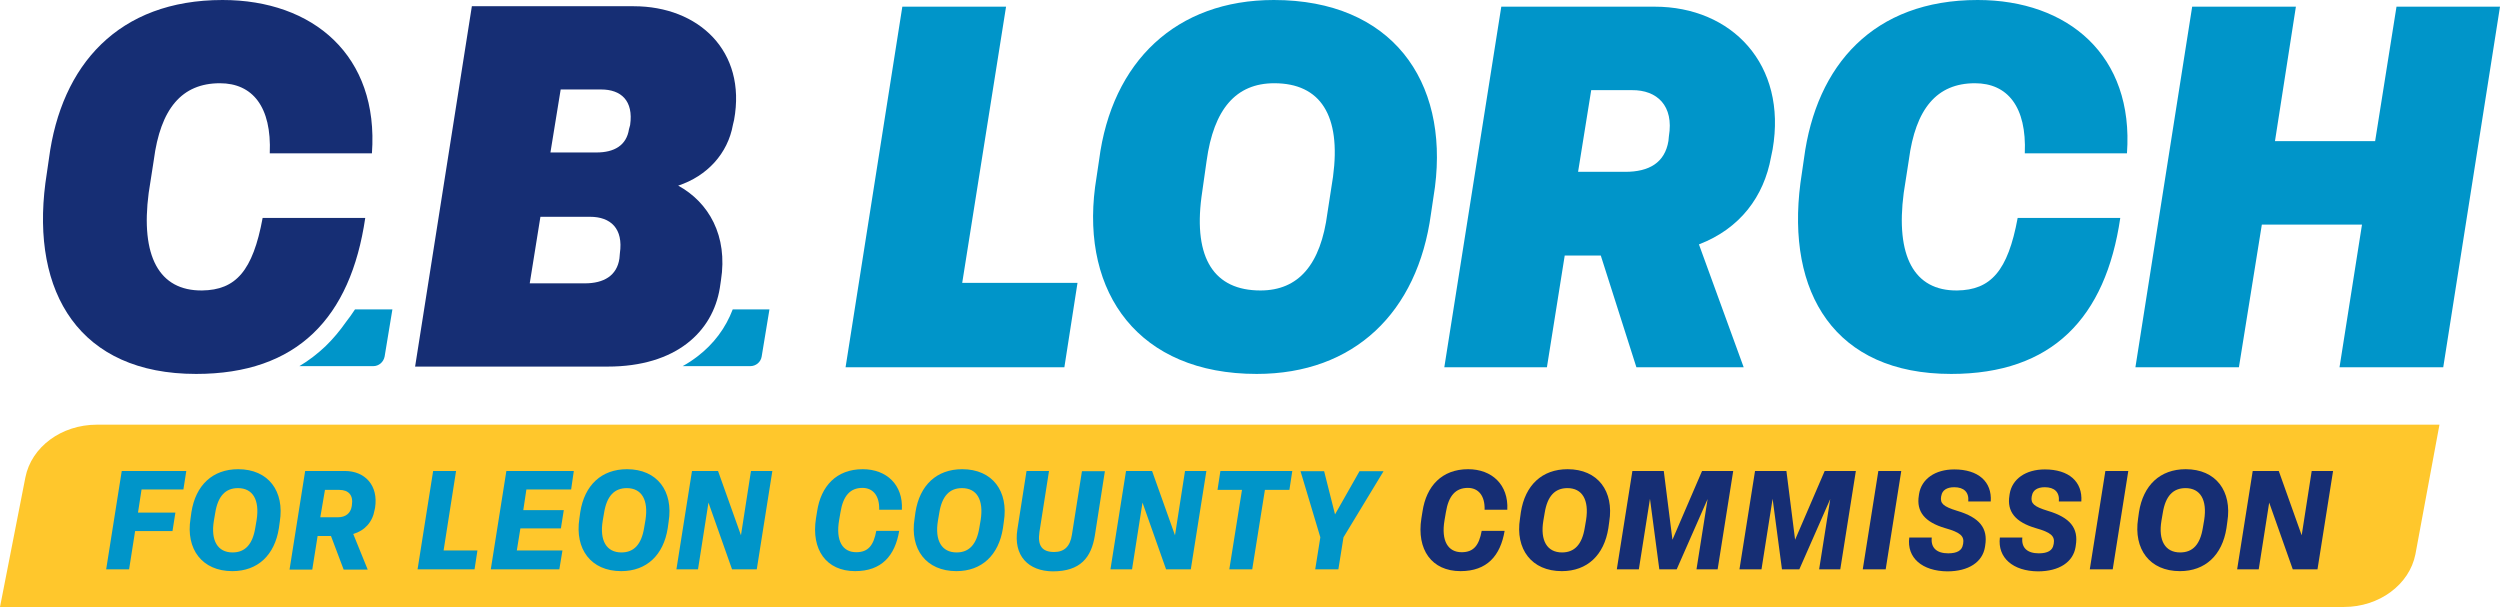
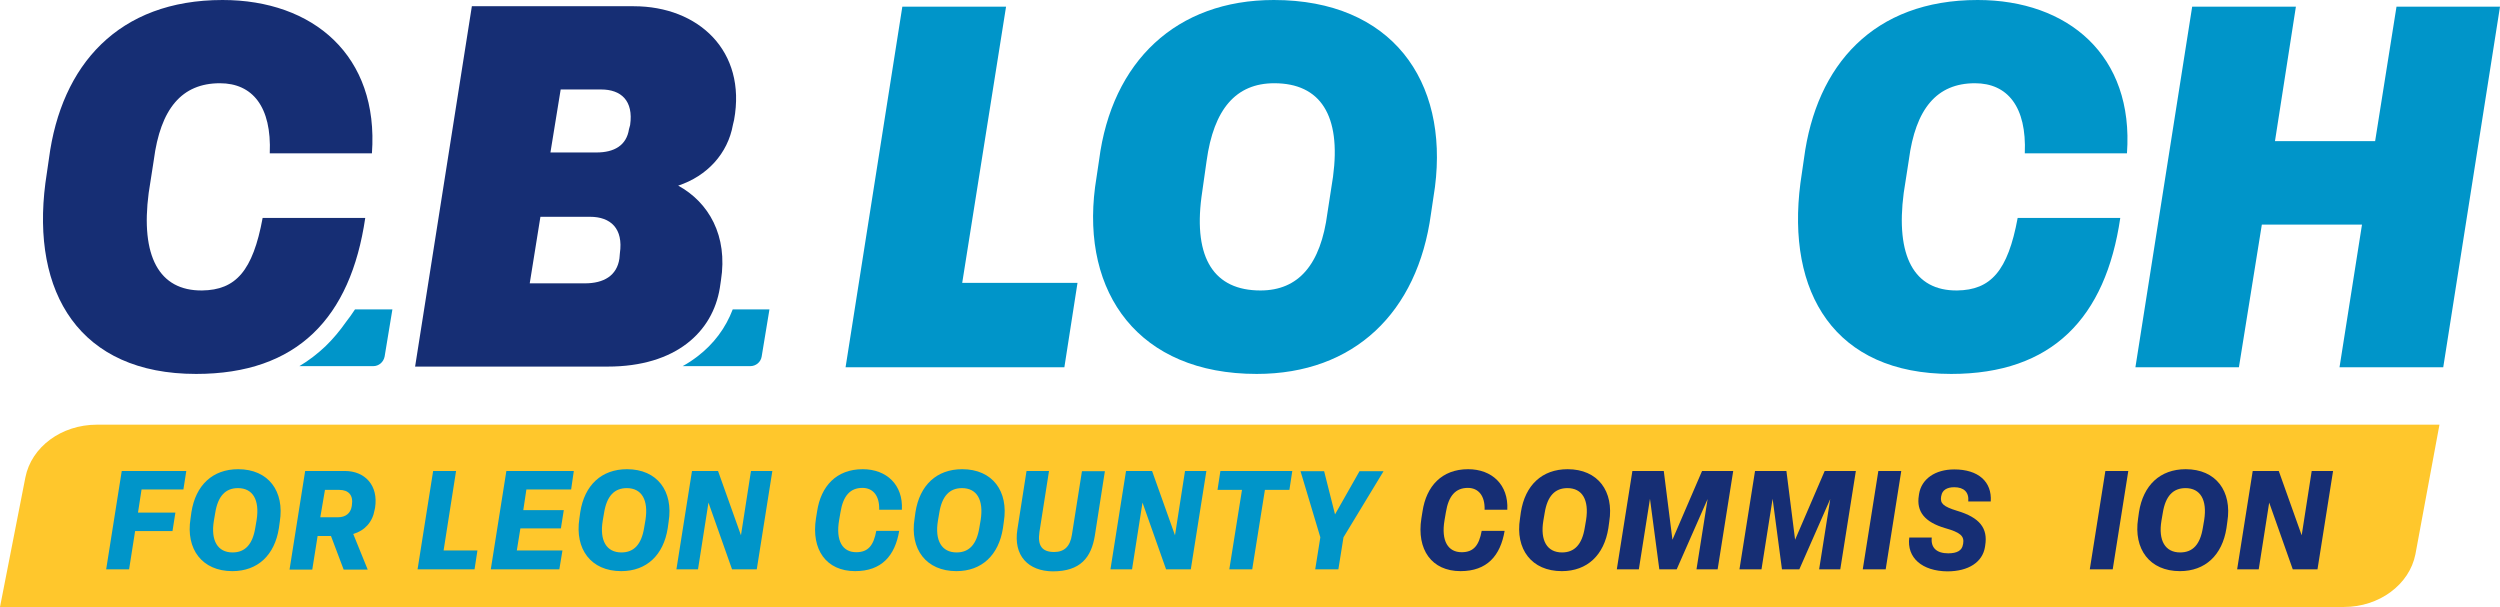
<svg xmlns="http://www.w3.org/2000/svg" id="Layer_1" x="0px" y="0px" viewBox="0 0 1123.2 272.7" style="enable-background:new 0 0 1123.2 272.7;" xml:space="preserve">
  <style type="text/css">	.st0{fill:#FFC72C;}	.st1{fill:#0095C9;}	.st2{fill:#162E74;}</style>
  <g>
    <path class="st0" d="M1053.1,272.7H0l11.4-58.2c2.7-13.7,16.2-23.7,32.1-23.7h1052.5l-10.8,58.2  C1082.5,262.7,1068.9,272.7,1053.1,272.7z" />
    <g>
      <path class="st1" d="M47.7,255.8l7-44.2h29l-1.3,8.3H63.6L62,230.3h16.8l-1.3,8.3H60.7L58,255.8H47.7z" />
      <path class="st1" d="M85.6,233l0.4-2.9c1.9-12.1,9.5-19.3,21-19.3c13.6,0,20.9,9.9,18.7,23.6l-0.4,2.9   c-1.9,12.1-9.5,19.3-20.9,19.3C90.8,256.6,83.4,246.7,85.6,233z M114.7,237.1l0.6-3.5c1.4-9-1.7-14.3-8.4-14.3   c-5.6,0-9,3.6-10.2,11.1l-0.6,3.5c-1.5,9,1.7,14.3,8.4,14.3C110.1,248.2,113.5,244.6,114.7,237.1z" />
      <path class="st1" d="M130.1,255.8l7-44.2h17.8c9.1,0,15.2,6.5,13.6,16.6l-0.2,0.9c-0.9,5.4-4.4,9.3-9.6,10.8l6.5,16h-10.8   l-5.7-15.1h-6l-2.4,15.1H130.1z M143.9,232.4h7.9c3.6,0,5.7-1.9,6.2-4.8l0.1-0.7c0.7-4.4-1.5-6.8-5.6-6.8h-6.5L143.9,232.4z" />
      <path class="st1" d="M187.6,255.8l7-44.2h10.3l-5.6,35.7h15.2l-1.3,8.5H187.6z" />
      <path class="st1" d="M220.5,255.8l7-44.2h30.3l-1.2,8.3h-20.1l-1.4,9.3h18.2l-1.3,8.2h-18.2l-1.6,9.9h20.5l-1.4,8.5H220.5z" />
      <path class="st1" d="M260.3,233l0.4-2.9c1.9-12.1,9.5-19.3,21-19.3c13.6,0,20.9,9.9,18.7,23.6l-0.4,2.9   c-1.9,12.1-9.5,19.3-20.9,19.3C265.5,256.6,258.2,246.7,260.3,233z M289.4,237.1l0.6-3.5c1.4-9-1.7-14.3-8.4-14.3   c-5.6,0-9,3.6-10.2,11.1l-0.6,3.5c-1.5,9,1.7,14.3,8.4,14.3C284.8,248.2,288.2,244.6,289.4,237.1z" />
      <path class="st1" d="M303.9,255.8l7-44.2h11.7l10.3,28.9l4.5-28.9h9.6l-7,44.2h-11.1l-10.6-30l-4.7,30H303.9z" />
      <path class="st1" d="M366.6,232.9l0.5-3.1c1.7-11.4,8.7-19,20.5-19c10.7,0,18.2,7,17.6,18.2H395c0.2-6.4-2.9-9.8-7.5-9.8   c-5.5,0-8.7,3.5-9.9,11l-0.6,3.5c-1.6,9.4,1.6,14.4,7.7,14.4c5.4,0,7.8-3.1,9-9.6h10.3c-1.9,11.2-7.9,18.1-19.8,18.1   C371.2,256.6,364.4,246.9,366.6,232.9z" />
      <path class="st1" d="M410.9,233l0.4-2.9c1.9-12.1,9.5-19.3,21-19.3c13.6,0,20.9,9.9,18.7,23.6l-0.4,2.9   c-1.9,12.1-9.5,19.3-20.9,19.3C416.1,256.6,408.7,246.7,410.9,233z M440,237.1l0.6-3.5c1.4-9-1.7-14.3-8.4-14.3   c-5.6,0-9,3.6-10.2,11.1l-0.6,3.5c-1.5,9,1.7,14.3,8.4,14.3C435.4,248.2,438.8,244.6,440,237.1z" />
      <path class="st1" d="M457.1,237.8l4.1-26.2h10.1L467,239c-0.9,6.1,1.1,9,6.6,9c4.6,0,7.2-2.5,8-7.8l4.5-28.5h10.3l-4.5,28.9   c-1.6,9.9-6.5,16.1-18.9,16.1C462,256.6,455.2,249.7,457.1,237.8z" />
      <path class="st1" d="M498.9,255.8l7-44.2h11.7l10.3,28.9l4.5-28.9h9.6l-7,44.2h-11.1l-10.6-30l-4.7,30H498.9z" />
      <path class="st1" d="M552.3,255.8l5.7-35.7h-11l1.3-8.5h32.3l-1.3,8.5h-11l-5.7,35.7H552.3z" />
      <path class="st1" d="M590.9,255.8l2.3-14.4l-8.9-29.7h10.6l4.9,19.4l11-19.4h10.8l-18,29.7l-2.3,14.4H590.9z" />
      <path class="st2" d="M638.6,232.9l0.5-3.1c1.7-11.4,8.7-19,20.5-19c10.7,0,18.2,7,17.6,18.2H667c0.2-6.4-2.9-9.8-7.5-9.8   c-5.5,0-8.7,3.5-9.9,11l-0.6,3.5c-1.6,9.4,1.6,14.4,7.7,14.4c5.4,0,7.8-3.1,9-9.6h10.3c-1.9,11.2-7.9,18.1-19.8,18.1   C643.2,256.6,636.4,246.9,638.6,232.9z" />
      <path class="st2" d="M682.9,233l0.4-2.9c1.9-12.1,9.5-19.3,21-19.3c13.6,0,20.9,9.9,18.7,23.6l-0.4,2.9   c-1.9,12.1-9.5,19.3-20.9,19.3C688.1,256.6,680.7,246.7,682.9,233z M712,237.1l0.6-3.5c1.4-9-1.7-14.3-8.4-14.3   c-5.6,0-9,3.6-10.2,11.1l-0.6,3.5c-1.5,9,1.7,14.3,8.4,14.3C707.4,248.2,710.8,244.6,712,237.1z" />
      <path class="st2" d="M726.4,255.8l7-44.2h14.1l3.9,30.9l13.3-30.9h14l-7,44.2h-9.5l5-31.6l-13.9,31.6h-7.8l-4.2-31.7l-5,31.7   H726.4z" />
      <path class="st2" d="M781.5,255.8l7-44.2h14.1l3.9,30.9l13.3-30.9h14l-7,44.2h-9.5l5-31.6l-13.9,31.6h-7.8l-4.2-31.7l-5,31.7   H781.5z" />
      <path class="st2" d="M836.9,255.8l7-44.2h10.3l-7,44.2H836.9z" />
      <path class="st2" d="M857.8,241.5h10.1c-0.5,4.6,2.2,7.1,7.4,7.1c4,0,6.2-1.3,6.6-3.9l0.1-0.4c0.6-3.5-1.3-5.1-8-7   c-9.3-2.7-13.1-7.5-11.9-14.7l0.1-0.7c1.1-6.7,7.2-11,15.8-11c10.8,0,17,5.5,16.4,14.4h-10.1c0.4-4.2-2-6.4-6.3-6.4   c-3.4,0-5.4,1.4-5.8,3.8l-0.1,0.4c-0.5,3.1,1,4.5,7.2,6.4c10.1,3,13.9,7.8,12.6,15.6l-0.1,0.7c-1.1,6.7-7.3,10.9-16.9,10.9   C863.6,256.6,856.6,250.6,857.8,241.5z" />
-       <path class="st2" d="M898.5,241.5h10.1c-0.5,4.6,2.2,7.1,7.4,7.1c4,0,6.2-1.3,6.6-3.9l0.1-0.4c0.6-3.5-1.3-5.1-8-7   c-9.3-2.7-13.1-7.5-11.9-14.7l0.1-0.7c1.1-6.7,7.2-11,15.8-11c10.8,0,17,5.5,16.4,14.4h-10.1c0.4-4.2-2-6.4-6.3-6.4   c-3.4,0-5.4,1.4-5.8,3.8l-0.1,0.4c-0.5,3.1,1,4.5,7.2,6.4c10.1,3,13.9,7.8,12.6,15.6l-0.1,0.7c-1.1,6.7-7.3,10.9-16.9,10.9   C904.4,256.6,897.4,250.6,898.5,241.5z" />
      <path class="st2" d="M938.9,255.8l7-44.2h10.3l-7,44.2H938.9z" />
      <path class="st2" d="M960.6,233l0.4-2.9c1.9-12.1,9.5-19.3,21-19.3c13.6,0,20.9,9.9,18.7,23.6l-0.4,2.9   c-1.9,12.1-9.5,19.3-20.9,19.3C965.8,256.6,958.5,246.7,960.6,233z M989.7,237.1l0.6-3.5c1.4-9-1.7-14.3-8.4-14.3   c-5.6,0-9,3.6-10.2,11.1l-0.6,3.5c-1.5,9,1.7,14.3,8.4,14.3C985.2,248.2,988.5,244.6,989.7,237.1z" />
      <path class="st2" d="M1005.1,255.8l7-44.2h11.7l10.3,28.9l4.5-28.9h9.6l-7,44.2h-11.1l-10.6-30l-4.7,30H1005.1z" />
    </g>
    <polygon class="st1" points="379.9,165 405.4,3 452,3 432.3,127.1 484.1,127.1 478.2,165  " />
    <path class="st1" d="M572.3,0c-43.8,0-72.8,27.6-78.5,71.9L492,84c-6.2,47.7,19.6,84,72.6,84c43.8,0,72.3-27.6,78.3-71.9l1.8-12.1  C650.8,36.3,625.3,0,572.3,0z M598.9,79.4l-2.5,16.2c-3,23.3-13,34.9-30.1,34.9c-20.8,0-30.1-14.4-26.5-42l2.3-16.2  c3.2-23.3,13.2-34.9,30.4-34.9C593.2,37.4,602.6,51.8,598.9,79.4z" />
-     <path class="st1" d="M743.4,3h-68.9l-25.6,162H695l8-50.2h16.2l16,50.2h48.2l-20.1-55.2c18.5-7.1,29.2-21.5,32.4-39.3l0.7-3.4  C803,29,778.1,3,743.4,3z M749.8,61.2l-0.2,2.1c-1.6,9.8-8.7,13.9-19.4,13.9h-21.2l5.9-36.7h18.3C744.5,40.4,752.1,47.5,749.8,61.2  z" />
    <path class="st1" d="M808.9,82.2l1.6-11c5.5-42,31.3-71.2,78-71.2c40.6,0,70.3,24.9,67.1,68.9h-45.9c0.9-21-7.8-31.5-22.4-31.5  c-17.1,0-26.7,11.4-29.7,34.5l-2.3,14.8c-3.7,28.3,4.6,44,24,43.8c15.1-0.2,22.8-8.7,27.2-32.6h46.1c-6.6,45-30.6,70.1-76,70.1  C824.2,168,802.5,131.5,808.9,82.2z" />
    <polygon class="st1" points="959.4,165 984.9,3 1031.5,3 1022.1,63.4 1067.1,63.4 1076.7,3 1123.2,3 1097.7,165 1051.1,165   1061.2,100.9 1016.2,100.9 1005.9,165  " />
    <g>
      <path class="st2" d="M284.7,2.8h-72.7l-25.5,161.9H273c30.8,0,47.2-15.7,50.4-35.3l0.5-3.4c3.2-20.1-5.5-35.1-19.2-42.6   c13-4.3,22.3-14.4,24.6-27.4l0.5-2.1C335.5,22.9,313.8,2.8,284.7,2.8z M278.5,113.8l-0.2,2.3c-1.1,7.8-7.1,11.2-15.5,11.2h-24.8   l4.8-29.9h22.3C274.4,97.4,280.1,102.7,278.5,113.8z M283.1,56.2l-0.5,1.8c-1.1,7.3-6.6,10.5-14.6,10.5h-20.7l4.6-28.3h18.2   C279,40.2,284.7,45.2,283.1,56.2z" />
      <path class="st1" d="M345.7,139l-3.5,21.2c-0.4,2.5-2.6,4.3-5.1,4.3h-30.4c2.4-1.3,4.6-2.8,6.7-4.4c7.3-5.6,12.6-12.7,15.8-21.1   H345.7z" />
      <g>
        <path class="st2" d="M20.4,82.2l1.6-11C27.5,29.2,53.2,0,100,0c40.6,0,70.3,24.9,67.1,68.9h-45.9c0.9-21-7.8-31.5-22.4-31.5    c-17.1,0-26.7,11.4-29.7,34.5l-2.3,14.8c-3.7,28.3,4.6,44,24,43.8c15.1-0.2,22.8-8.7,27.2-32.6h46.1c-6.6,45-30.6,70.1-76,70.1    C35.7,168,14,131.5,20.4,82.2z" />
        <path class="st1" d="M159.5,139c-1.3,2-2.6,3.8-4,5.6c-2.8,4-5.9,7.7-9.3,11c-3.6,3.4-7.5,6.4-11.7,8.9h33.2    c2.5,0,4.6-1.8,5.1-4.3l3.5-21.2H159.5z" />
      </g>
    </g>
  </g>
</svg>